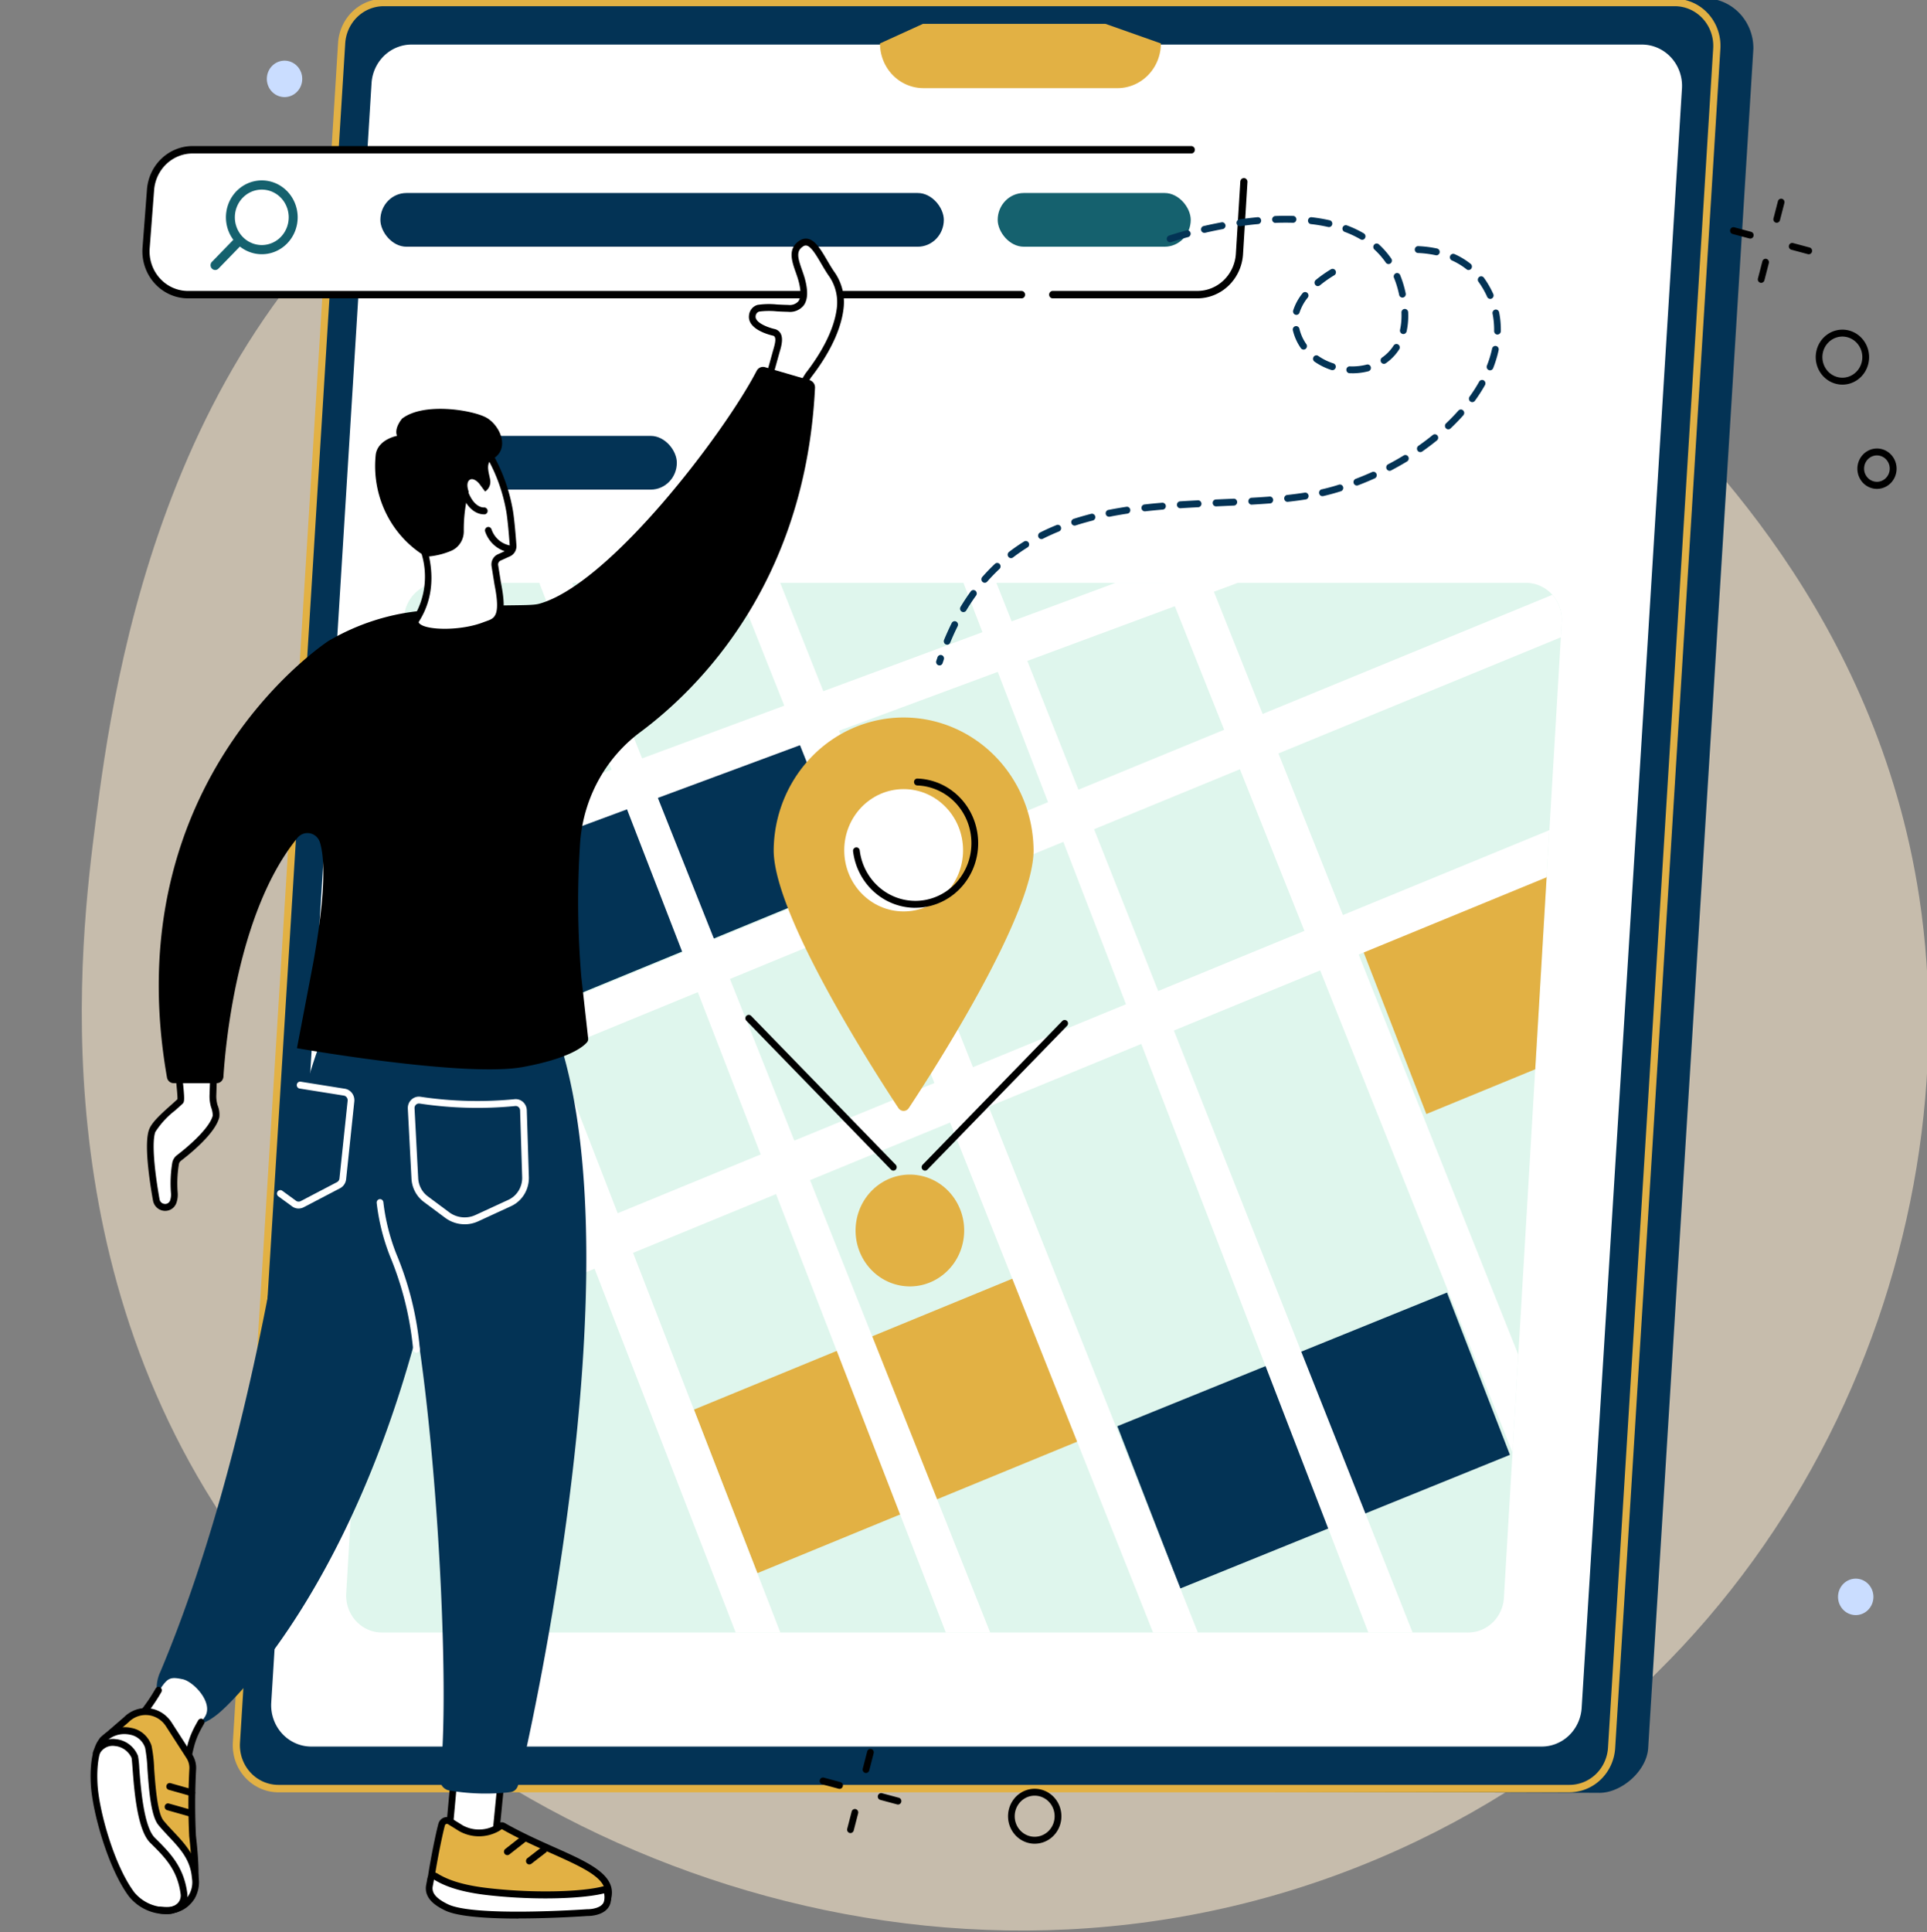
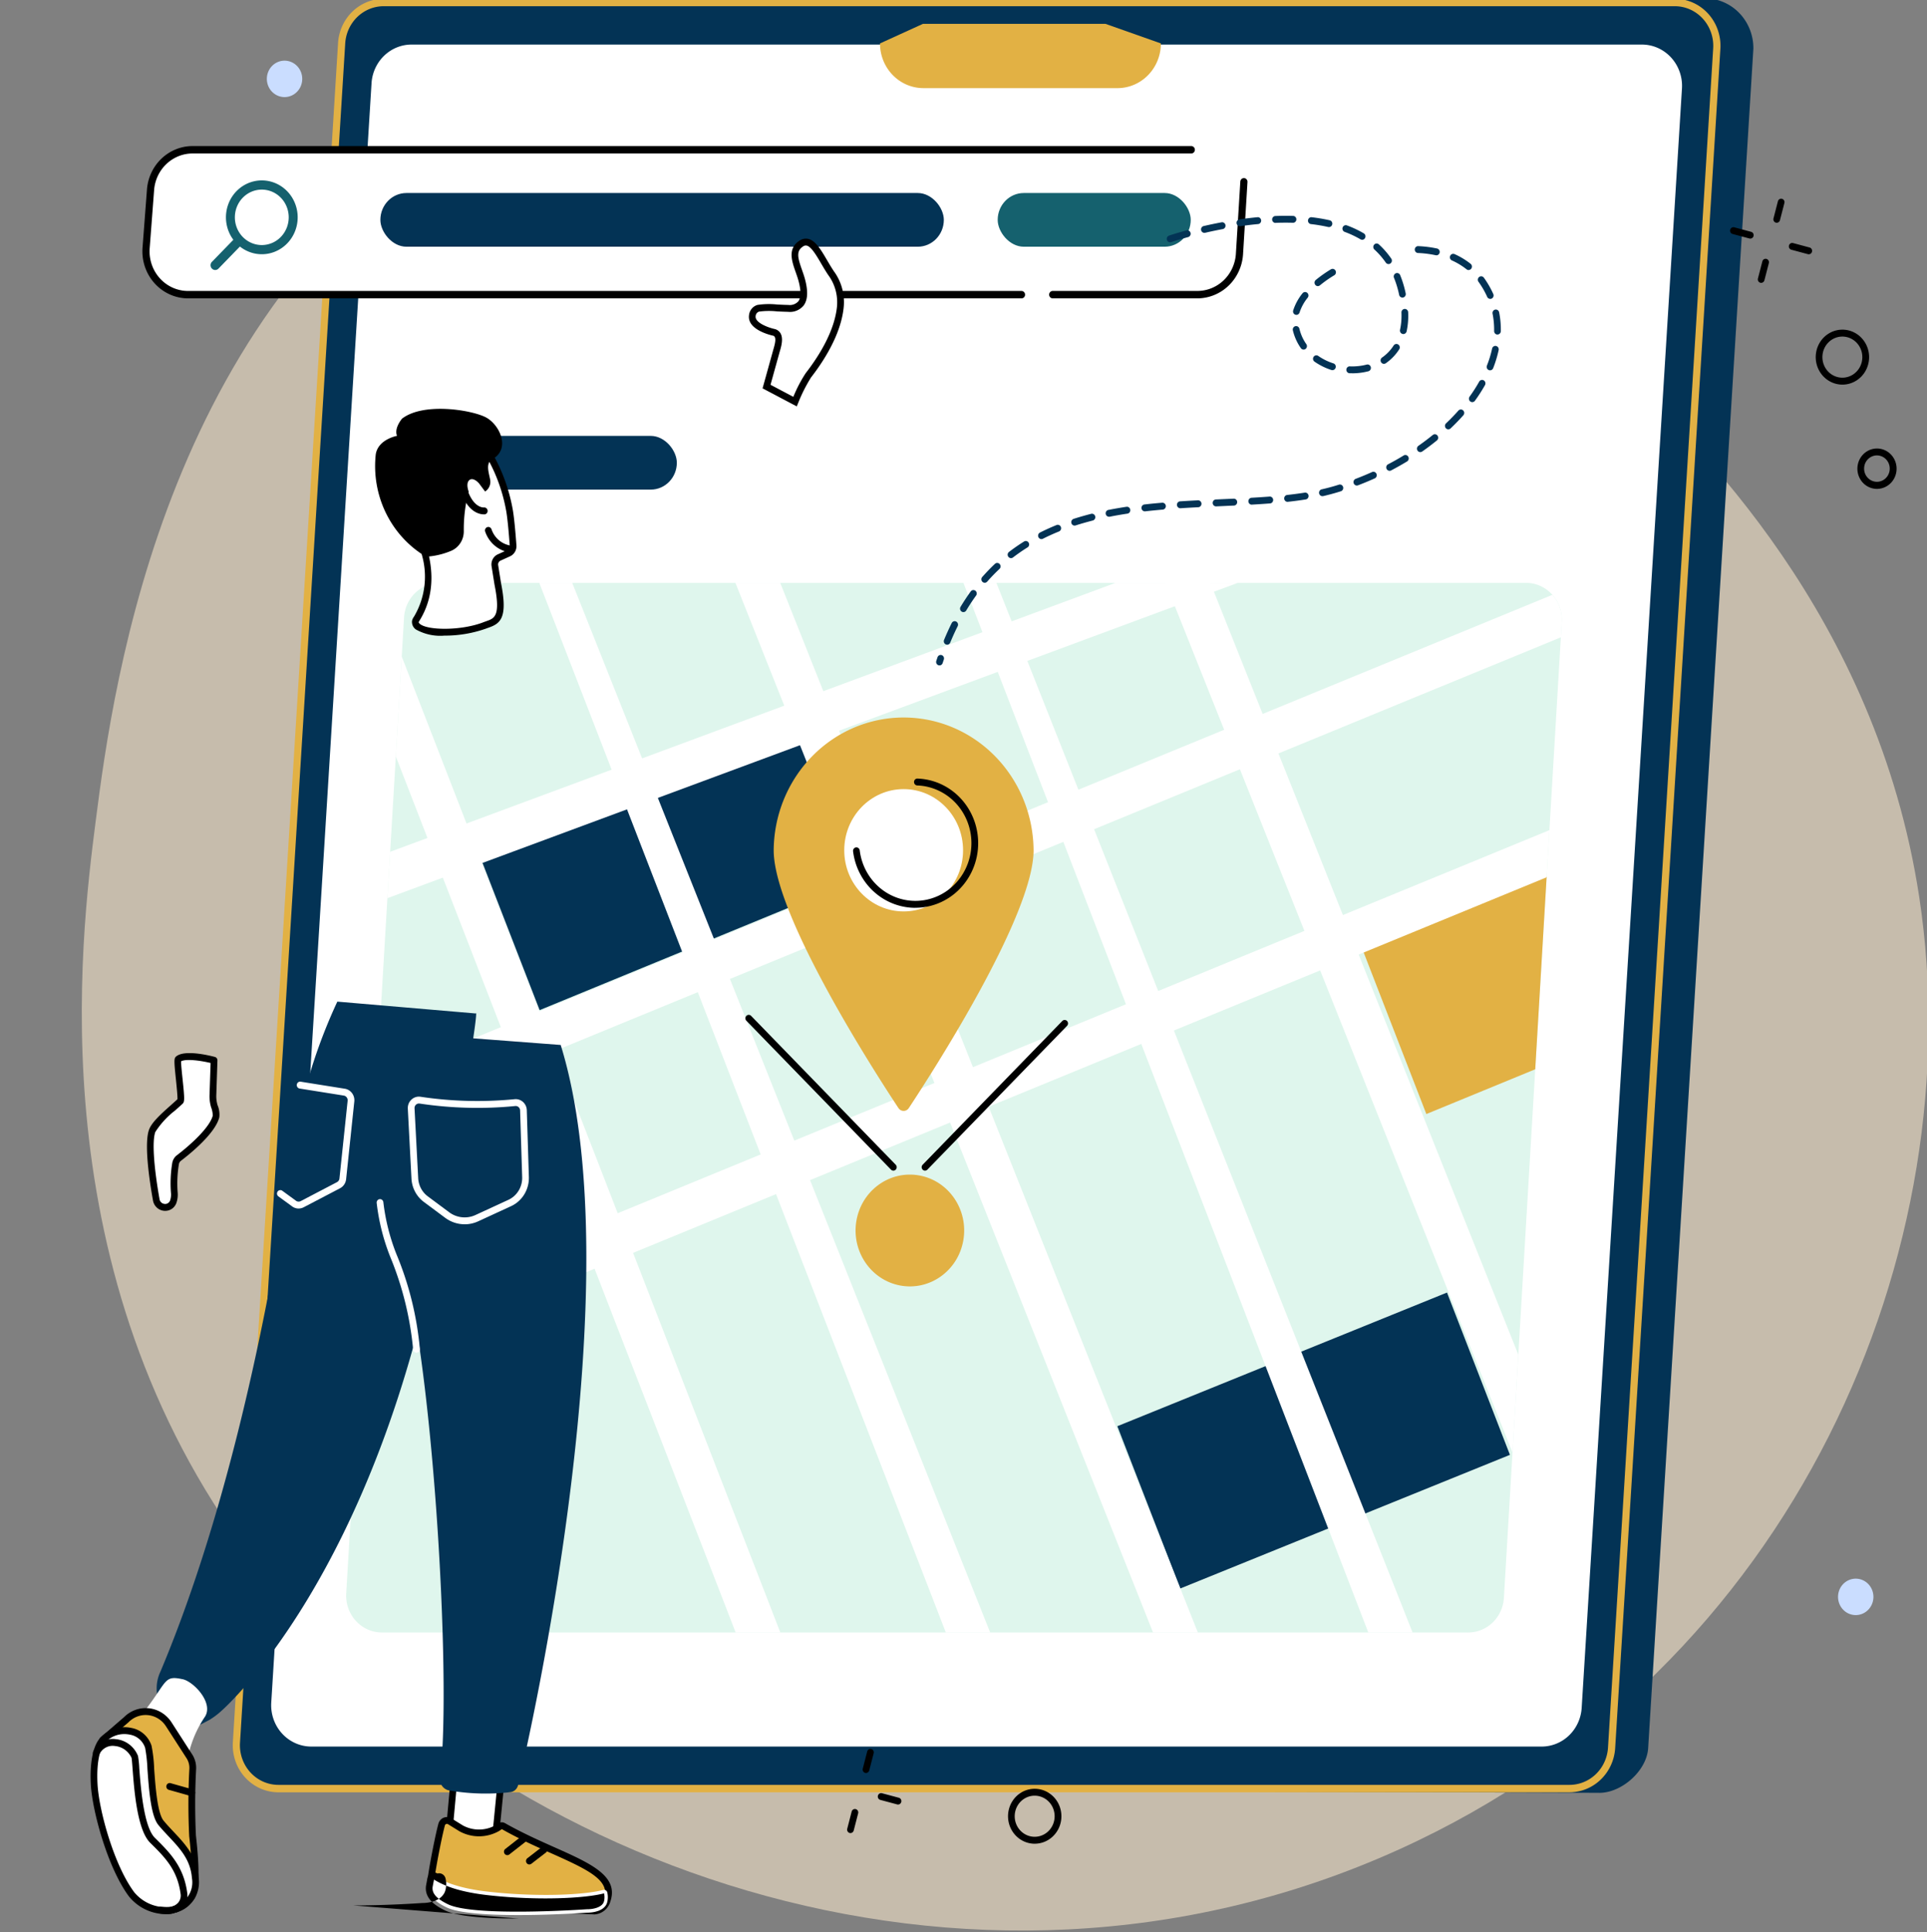
<svg xmlns="http://www.w3.org/2000/svg" viewBox="3.64 -10.722 631.499 633.116" width="631.499px" height="633.116px" preserveAspectRatio="none">
  <rect x="3.64" y="-10.722" width="631.499" height="633.116" fill="#808080" stroke="none" />
  <defs>
    <clipPath id="clip-path">
      <path id="Path_125" data-name="Path 125" d="M397.174,516.722H250.317a4.842,4.842,0,0,1-4.86-5.112l7.825-128.251a4.847,4.847,0,0,1,4.86-4.53H405a4.842,4.842,0,0,1,4.86,5.112l-7.825,128.251a4.847,4.847,0,0,1-4.86,4.53Z" transform="translate(-245.448 -378.83)" fill="none" />
    </clipPath>
  </defs>
  <g id="Improve_Local_Rankings" data-name="Improve Local Rankings" transform="matrix(2.423, 0, 0, 2.494, -1906.587, -5516.339)" style="">
    <g id="Improve_Local_Rankings-2" data-name="Improve Local Rankings" transform="translate(799.438 2207.336)">
      <path id="Path_108" data-name="Path 108" d="M171.725,130.907C222.453,102.861,290.41,132,325.821,164.3c10.118,9.227,34.645,32.248,40.437,69.141,7.195,45.829-16.358,101.381-70.373,125.14-58.794,25.862-124.53,1.352-155.3-38.435-28.774-37.212-23.015-81.025-20.958-96.677,2.413-18.362,9.594-69.068,52.092-92.565Z" transform="translate(-117.749 -115.397)" fill="#feecd0" opacity="0.56" />
      <path id="Path_109" data-name="Path 109" d="M389.493,340.3l-173.71-.552a5.7,5.7,0,0,1-5.683-6.058l14.23-223.257a5.7,5.7,0,0,1,5.683-5.333l174.152-.538a6.553,6.553,0,0,1,6.151,6.6l-14.23,223.257c-.19,3-3.589,5.885-6.6,5.885Z" transform="translate(-184.237 -104.56)" fill="#033355" />
      <path id="Path_110" data-name="Path 110" d="M372.723,341.128H198.1a5.7,5.7,0,0,1-5.683-6.058l14.23-223.257a5.7,5.7,0,0,1,5.683-5.333h174.62a5.7,5.7,0,0,1,5.683,6.058L378.406,335.8A5.7,5.7,0,0,1,372.723,341.128Z" transform="translate(-171.507 -105.942)" fill="#033355" />
      <path id="Path_111" data-name="Path 111" d="M371.473,340.362H196.853a6.179,6.179,0,0,1-6.167-6.573l14.23-223.26a6.2,6.2,0,0,1,6.17-5.79h174.62a6.179,6.179,0,0,1,6.167,6.573L377.643,334.57a6.2,6.2,0,0,1-6.17,5.79ZM211.083,105.714a5.22,5.22,0,0,0-5.2,4.877l-14.23,223.257a5.207,5.207,0,0,0,5.2,5.538h174.62a5.22,5.22,0,0,0,5.2-4.877L390.9,111.252a5.207,5.207,0,0,0-5.2-5.538Z" transform="translate(-170.257 -104.69)" style="fill: rgb(226, 177, 68);" />
      <path id="Path_112" data-name="Path 112" d="M381.066,349.818h-166.4a5.429,5.429,0,0,1-5.417-5.773L222.812,131.3a5.426,5.426,0,0,1,5.417-5.081h166.4a5.429,5.429,0,0,1,5.417,5.773L386.483,344.737a5.426,5.426,0,0,1-5.417,5.081Z" transform="translate(-183.627 -120.156)" fill="#fff" />
      <path id="Path_113" data-name="Path 113" d="M535.474,124.943H509.231a5.871,5.871,0,0,1-5.871-5.871h0l5.809-2.573h24.687l7.494,2.573h0a5.874,5.874,0,0,1-5.871,5.873Z" transform="translate(-395.406 -113.157)" style="fill: rgb(226, 177, 68);" />
      <path id="Path_114" data-name="Path 114" d="M290.965,194.62H154.453a5.7,5.7,0,0,1-5.683-6.058l.6-7.648a5.7,5.7,0,0,1,5.683-5.333H291.567a5.7,5.7,0,0,1,5.683,6.058l-.6,7.648A5.7,5.7,0,0,1,290.965,194.62Z" transform="translate(-140.077 -155.697)" fill="#fff" />
      <path id="Path_115" data-name="Path 115" d="M265.919,193.858H153.2a6.179,6.179,0,0,1-6.167-6.573l.6-7.654a6.191,6.191,0,0,1,6.167-5.781H288.881a.487.487,0,0,1,0,.974H153.8a5.22,5.22,0,0,0-5.2,4.877l-.6,7.654a5.206,5.206,0,0,0,5.2,5.532H265.916a.487.487,0,1,1,0,.974Z" transform="translate(-138.827 -154.452)" />
      <path id="Path_116" data-name="Path 116" d="M605.129,204.685H585.557a.487.487,0,0,1,0-.974h19.572a5.22,5.22,0,0,0,5.2-4.877l.6-9.493a.485.485,0,0,1,.969.062l-.6,9.493A6.2,6.2,0,0,1,605.129,204.685Z" transform="translate(-454.241 -165.279)" />
      <rect id="Rectangle_5" data-name="Rectangle 5" width="76.207" height="7.055" rx="3.527" transform="translate(40.381 25.566)" fill="#033355" />
      <rect id="Rectangle_6" data-name="Rectangle 6" width="26.109" height="7.055" rx="3.527" transform="translate(123.873 25.566)" fill="#15616e" />
      <path id="Path_117" data-name="Path 117" d="M190.259,191.384a4.85,4.85,0,0,0-7.279,6.38l-2.92,2.92a.628.628,0,0,0,.887.887l2.92-2.92a4.849,4.849,0,0,0,6.391-7.268Zm-.857,6.005a3.642,3.642,0,1,1,0-5.151A3.643,3.643,0,0,1,189.4,197.389Z" transform="translate(-162.484 -166.053)" fill="#15616e" />
      <path id="Path_118" data-name="Path 118" d="M397.174,516.722H250.317a4.842,4.842,0,0,1-4.86-5.112l7.825-128.251a4.847,4.847,0,0,1,4.86-4.53H405a4.842,4.842,0,0,1,4.86,5.112l-7.825,128.251a4.847,4.847,0,0,1-4.86,4.53Z" transform="translate(-209.698 -302.046)" fill="#34c38e" opacity="0.16" />
      <path id="Path_119" data-name="Path 119" d="M626.534,750.737l-8.513-21.319,44.586-17.559,8.513,21.321Z" transform="translate(-477.966 -541.842)" fill="#033355" />
      <rect id="Rectangle_7" data-name="Rectangle 7" width="46.795" height="23.136" transform="translate(53.34 111.426) rotate(-21.77)" fill="#033355" />
-       <rect id="Rectangle_8" data-name="Rectangle 8" width="46.795" height="23.136" transform="translate(82.792 185.394) rotate(-21.77)" style="fill: rgb(226, 177, 68);" />
      <g id="Group_1" data-name="Group 1" transform="translate(35.75 76.784)" clip-path="url(#clip-path)">
        <rect id="Rectangle_9" data-name="Rectangle 9" width="44.687" height="22.956" transform="translate(137.585 48.462) rotate(-21.77)" style="fill: rgb(226, 177, 68);" />
        <path id="Path_120" data-name="Path 120" d="M80.87,415.377l-2.08-5.21,175.479-63.2,2.08,5.21Z" transform="translate(-125.447 -355.889)" fill="#fff" />
        <rect id="Rectangle_10" data-name="Rectangle 10" width="5.61" height="153.01" transform="translate(-1.565 2.053) rotate(-21.77)" fill="#fff" />
        <path id="Path_121" data-name="Path 121" d="M394.014,502.241l-5.21,2.08L328.58,353.29l6.181,4.406Z" transform="translate(-305.307 -360.44)" fill="#fff" />
        <path id="Path_122" data-name="Path 122" d="M484.683,483.6l-5.21,2.08L414.89,328.02l5.21-2.08Z" transform="translate(-367.454 -340.747)" fill="#fff" />
        <path id="Path_123" data-name="Path 123" d="M598.82,502.518l-5.21,2.08L533.52,353.29,539.7,357.7Z" transform="translate(-452.872 -360.44)" fill="#fff" />
        <path id="Path_124" data-name="Path 124" d="M692.771,483.978l-5.21,2.08L635.71,359.82l5.207-2.08Z" transform="translate(-526.454 -363.644)" fill="#fff" />
        <rect id="Rectangle_11" data-name="Rectangle 11" width="5.61" height="186.888" transform="translate(170.39 -1.325) rotate(68.23)" fill="#fff" />
        <rect id="Rectangle_12" data-name="Rectangle 12" width="5.61" height="189.321" transform="translate(167.388 30.63) rotate(68.23)" fill="#fff" />
      </g>
      <rect id="Rectangle_13" data-name="Rectangle 13" width="36.142" height="7.055" rx="3.527" transform="translate(44.334 57.475)" fill="#033355" />
      <ellipse id="Ellipse_4" data-name="Ellipse 4" cx="7.346" cy="7.346" rx="7.346" ry="7.346" transform="matrix(0.177, -0.984, 0.984, 0.177, 103.467, 167.793)" style="fill: rgb(226, 177, 68);" />
      <path id="Path_126" data-name="Path 126" d="M295.62,932.88,294.6,943.7a.524.524,0,0,0,.44.6l5.372.333a.463.463,0,0,0,.465-.434l1-9.835-6.257-1.486Z" transform="translate(-245.087 -700.986)" fill="#fff" />
      <path id="Path_127" data-name="Path 127" d="M299.262,943.927h-.053l-5.375-.333a.9.9,0,0,1-.633-.325,1.022,1.022,0,0,1-.23-.778l1.019-10.815a.445.445,0,0,1,.188-.325.455.455,0,0,1,.37-.073l6.257,1.487a.455.455,0,0,1,.347.487l-1,9.835a.915.915,0,0,1-.887.843Zm0-.907h0Zm-4.421-10.742-.971,10.3a.124.124,0,0,0,.031.109l5.336.328a.2.2,0,0,0,.011-.036l.957-9.432-5.364-1.274Z" transform="translate(-243.911 -699.824)" />
      <path id="Path_128" data-name="Path 128" d="M287.842,960.109c-.356,1.28-1.109,4.88-1.425,7.047a2.709,2.709,0,0,0,1.977,3c3.718,1,12.606.963,20.006,1.288a1.9,1.9,0,0,0,1.856-1.453c1.408-4.166-6.369-5.453-14.057-9.689a.444.444,0,0,0-.476.025c-.09.064-.2.14-.333.224a5.153,5.153,0,0,1-4.919.036l-1.534-.921a.742.742,0,0,0-1.1.44Z" transform="translate(-239.177 -720.197)" style="fill: rgb(226, 177, 68);" />
      <path id="Path_129" data-name="Path 129" d="M307.3,970.747h-.084c-1.892-.084-3.908-.143-5.859-.2-5.876-.176-11.428-.342-14.247-1.1a3.163,3.163,0,0,1-2.307-3.5c.314-2.164,1.064-5.776,1.436-7.105h0a1.194,1.194,0,0,1,1.767-.705l1.534.924a4.691,4.691,0,0,0,4.44-.031c.126-.078.23-.151.314-.21a.892.892,0,0,1,.957-.053c2.313,1.274,4.656,2.287,6.722,3.183,4.838,2.094,8.659,3.751,7.545,7.046a2.378,2.378,0,0,1-2.22,1.761ZM287.395,958.86a.324.324,0,0,0-.106.02.287.287,0,0,0-.174.2h0c-.361,1.293-1.111,4.916-1.411,6.991a2.26,2.26,0,0,0,1.646,2.5c2.716.733,8.471.907,14.037,1.072,1.954.059,3.973.118,5.871.2a1.447,1.447,0,0,0,1.405-1.145c.809-2.391-2-3.743-7.046-5.927-2.086-.9-4.449-1.926-6.8-3.222-.087.064-.207.146-.347.235a5.619,5.619,0,0,1-5.395.042l-1.534-.924a.293.293,0,0,0-.146-.042Zm-.717.092h0Z" transform="translate(-238.013 -719.041)" />
      <path id="Path_130" data-name="Path 130" d="M285.6,986.944c-.008.036-.011.064-.014.076-.2,1.36,1.095,2.195,2.329,2.774,3.665,1.719,18.457.733,19.029.694h.031c.185,0,2.063,0,2.6-1.165a2.009,2.009,0,0,0,.134-.54,2.707,2.707,0,0,0-.048-.938h0a.45.45,0,0,0-.549-.344c-2.746.7-9.157.935-15.566.23-4.258-.47-6.109-1.4-7.1-1.988a.451.451,0,0,0-.675.305c-.05.258-.112.574-.176.9Z" transform="translate(-238.586 -739.003)" fill="#fff" />
-       <path id="Path_131" data-name="Path 131" d="M296.479,990.1c-4.006,0-8.15-.227-9.922-1.061-1.229-.577-2.833-1.54-2.584-3.25,0-.017.008-.05.017-.1l.176-.9a.915.915,0,0,1,.523-.658.9.9,0,0,1,.829.05c1.025.613,2.858,1.481,6.915,1.926,6.607.728,12.867.431,15.4-.218a.893.893,0,0,1,.691.1.92.92,0,0,1,.412.579,3.1,3.1,0,0,1,.056,1.095,2.308,2.308,0,0,1-.171.672c-.661,1.425-2.78,1.431-3.021,1.428-.818.056-4.989.322-9.323.322Zm-11.425-5.132-.174.9h0l-.011.056c-.123.856.515,1.565,2.072,2.3,3.544,1.663,18.183.694,18.8.652a.629.629,0,0,1,.073,0c.607,0,1.839-.168,2.181-.9a1.509,1.509,0,0,0,.1-.409,2.174,2.174,0,0,0-.042-.778c-2.609.664-9.009.977-15.722.238-4.233-.465-6.181-1.394-7.282-2.049Zm-.619.812h0Z" transform="translate(-237.419 -737.841)" />
+       <path id="Path_131" data-name="Path 131" d="M296.479,990.1c-4.006,0-8.15-.227-9.922-1.061-1.229-.577-2.833-1.54-2.584-3.25,0-.017.008-.05.017-.1l.176-.9a.915.915,0,0,1,.523-.658.9.9,0,0,1,.829.05a.893.893,0,0,1,.691.1.92.92,0,0,1,.412.579,3.1,3.1,0,0,1,.056,1.095,2.308,2.308,0,0,1-.171.672c-.661,1.425-2.78,1.431-3.021,1.428-.818.056-4.989.322-9.323.322Zm-11.425-5.132-.174.9h0l-.011.056c-.123.856.515,1.565,2.072,2.3,3.544,1.663,18.183.694,18.8.652a.629.629,0,0,1,.073,0c.607,0,1.839-.168,2.181-.9a1.509,1.509,0,0,0,.1-.409,2.174,2.174,0,0,0-.042-.778c-2.609.664-9.009.977-15.722.238-4.233-.465-6.181-1.394-7.282-2.049Zm-.619.812h0Z" transform="translate(-237.419 -737.841)" />
      <path id="Path_132" data-name="Path 132" d="M322.154,969.143a.453.453,0,0,1-.274-.815l2.245-1.708a.454.454,0,1,1,.549.722l-2.245,1.708A.456.456,0,0,1,322.154,969.143Z" transform="translate(-264.603 -725.214)" />
      <path id="Path_133" data-name="Path 133" d="M332.8,974.116a.455.455,0,0,1-.274-.818l1.962-1.473a.454.454,0,1,1,.546.725l-1.963,1.473a.445.445,0,0,1-.272.089Z" transform="translate(-272.267 -728.963)" />
      <path id="Path_134" data-name="Path 134" d="M178.428,575.333a69.613,69.613,0,0,0-5.7,17.523c-1.335,8.371-6.246,42.833-18.214,70.476a4.99,4.99,0,0,0,3.547,7.122c1.335.291,1.9-.185,3.049-.747a10.283,10.283,0,0,0,1.582-1.145s21.184-17.7,29.824-64.163c5.557-29.88,4.63-27.511,4.63-27.511l-18.723-1.557Z" transform="translate(-143.87 -443.535)" fill="#033355" />
      <path id="Path_135" data-name="Path 135" d="M260.751,589.29s-2.486,16.218,2.217,28.214c4.524,11.537,7.41,56.764,5.725,69.83a1.505,1.505,0,0,0,1.285,1.688,29.864,29.864,0,0,0,8.306.207,1.207,1.207,0,0,0,.957-.89c1.674-6.629,15.568-66.554,5.773-97.262Z" transform="translate(-220.244 -453.587)" fill="#033355" />
      <path id="Path_136" data-name="Path 136" d="M265.563,688.193a.451.451,0,0,1-.451-.426,41.032,41.032,0,0,0-3.1-12.175,27.115,27.115,0,0,1-1.828-7.055.453.453,0,0,1,.9-.12,26.4,26.4,0,0,0,1.764,6.82,41.127,41.127,0,0,1,3.175,12.478.454.454,0,0,1-.426.479Z" transform="translate(-220.302 -510.278)" fill="#fff" />
      <path id="Path_137" data-name="Path 137" d="M282.926,636.692a4.493,4.493,0,0,1-2.629-.848l-2.881-2.083a4.048,4.048,0,0,1-1.68-3.082l-.493-9.171a1.5,1.5,0,0,1,1.719-1.568h0a53.214,53.214,0,0,0,12.707.322,1.5,1.5,0,0,1,1.666,1.445l.28,8.757a4.061,4.061,0,0,1-2.408,3.849l-4.449,1.993a4.48,4.48,0,0,1-1.828.389Zm-6.181-15.865a.6.6,0,0,0-.4.157.592.592,0,0,0-.193.473l.493,9.171a3.15,3.15,0,0,0,1.307,2.4l2.881,2.083a3.58,3.58,0,0,0,3.555.367l4.449-1.993a3.162,3.162,0,0,0,1.873-2.993l-.28-8.757a.6.6,0,0,0-.2-.431.607.607,0,0,0-.459-.146,53.988,53.988,0,0,1-12.931-.325h0a.865.865,0,0,0-.087-.006Z" transform="translate(-231.151 -475.645)" fill="#fff" />
      <path id="Path_138" data-name="Path 138" d="M215,629.567a1.525,1.525,0,0,1-.885-.283l-1.831-1.3a.454.454,0,1,1,.526-.739l1.831,1.3a.621.621,0,0,0,.644.048l4.9-2.489a.619.619,0,0,0,.339-.49l1.106-10.2a.625.625,0,0,0-.526-.686l-5.966-.924a.453.453,0,1,1,.14-.9l5.966.924a1.527,1.527,0,0,1,1.288,1.68l-1.106,10.2a1.527,1.527,0,0,1-.829,1.2l-4.9,2.489a1.519,1.519,0,0,1-.694.168Z" transform="translate(-185.678 -470.589)" fill="#fff" />
      <path id="Path_139" data-name="Path 139" d="M149.005,904.275a14.411,14.411,0,0,1,2.506-6.456c1.165-1.87-1.666-4.692-3.107-4.91-2.4-.5-2.021.266-4.77,3.793l-2.153,2.648s6.957,7.777,7.528,4.925Z" transform="translate(-134.836 -672.107)" fill="#fff" />
-       <path id="Path_140" data-name="Path 140" d="M147.186,908.317c-1.965,0-5.985-4.317-7.223-5.7a.454.454,0,0,1-.014-.588L142,899.535a22.19,22.19,0,0,0,1.641-2.425.453.453,0,1,1,.778.465A23.275,23.275,0,0,1,142.7,900.1l-1.806,2.2c2.447,2.685,5.487,5.344,6.341,5.1.028-.008.1-.028.148-.255.591-2.948.8-3.8,2.024-5.857a.453.453,0,1,1,.778.465c-1.156,1.932-1.335,2.685-1.912,5.568a1.117,1.117,0,0,1-.8.952,1.089,1.089,0,0,1-.291.036Z" transform="translate(-133.662 -675.072)" />
      <path id="Path_141" data-name="Path 141" d="M138.421,914.362l-2.786-4.2a3.747,3.747,0,0,0-5.742-.607l-3.189,2.673a8.139,8.139,0,0,0-.414,3.027A25.025,25.025,0,0,0,128,921.181c1.481,3.359,5.574,10.106,7.033,12.478.305.5,1.069.988,1.6.75a7.433,7.433,0,0,0,1.92-1.386c.98-.918.65-5.213.3-8.2A84.428,84.428,0,0,1,138.88,916,2.761,2.761,0,0,0,138.421,914.362Z" transform="translate(-123.871 -683.42)" style="fill: rgb(226, 177, 68);" />
      <path id="Path_142" data-name="Path 142" d="M135.161,933.757a2.221,2.221,0,0,1-1.688-1.028c-1.635-2.659-5.594-9.2-7.06-12.531a25.7,25.7,0,0,1-1.744-6.039,8.46,8.46,0,0,1,.434-3.242l.039-.123,3.273-2.746a4.2,4.2,0,0,1,6.425.694l2.786,4.2a3.2,3.2,0,0,1,.535,1.907,84.591,84.591,0,0,0-.028,8.751c.775,6.6.12,8.06-.44,8.583a7.738,7.738,0,0,1-2.044,1.47,1.184,1.184,0,0,1-.484.1Zm-9.236-22.436a7.306,7.306,0,0,0-.361,2.69,24.625,24.625,0,0,0,1.677,5.82c1.445,3.278,5.378,9.779,7,12.422.232.378.784.689,1.03.574a6.913,6.913,0,0,0,1.795-1.3c.227-.213.913-1.408.16-7.819a84.206,84.206,0,0,1,.022-8.894,2.285,2.285,0,0,0-.384-1.369l-2.786-4.2a3.293,3.293,0,0,0-5.048-.535l-.025.022-3.085,2.59Z" transform="translate(-122.7 -682.253)" />
      <path id="Path_143" data-name="Path 143" d="M162.032,943.76a.445.445,0,0,1-.12-.017l-3-.823a.453.453,0,1,1,.241-.874l3,.823a.453.453,0,0,1-.12.89Z" transform="translate(-147.15 -707.575)" />
-       <path id="Path_144" data-name="Path 144" d="M161.232,953.31a.452.452,0,0,1-.12-.017l-3-.823a.453.453,0,0,1,.241-.874l3,.823a.453.453,0,0,1-.12.89Z" transform="translate(-146.574 -714.452)" />
      <path id="Path_145" data-name="Path 145" d="M133.578,941.078a2.6,2.6,0,0,0,.859-.14,3.649,3.649,0,0,0,2.884-4.185c-.258-3.326-2.788-5.022-4.636-7.2-1.411-1.666-1.268-8.631-1.711-10-.8-2.444-4.367-2.814-6.165-.876-1.134,1.224-1.268,3.88-1.159,5.834.207,3.659,2.357,10.941,5.076,14.457a5.981,5.981,0,0,0,4.849,2.111Z" transform="translate(-121.976 -689.867)" fill="#fff" />
      <path id="Path_146" data-name="Path 146" d="M132.416,940.364a6.483,6.483,0,0,1-5.207-2.287c-2.858-3.7-4.972-11.182-5.171-14.709-.1-1.685-.056-4.728,1.279-6.167a4.53,4.53,0,0,1,4.236-1.279,3.507,3.507,0,0,1,2.69,2.323,17.853,17.853,0,0,1,.356,3.015c.174,2.326.437,5.843,1.271,6.831.417.493.882.974,1.333,1.439,1.573,1.624,3.2,3.3,3.41,6.025a4.085,4.085,0,0,1-3.11,4.622l-.078.025a3.078,3.078,0,0,1-1.008.165Zm-5.837-23.642a3.562,3.562,0,0,0-2.6,1.095c-.809.871-1.187,2.875-1.039,5.5.193,3.416,2.228,10.647,4.983,14.208a5.609,5.609,0,0,0,4.491,1.934,2.189,2.189,0,0,0,.711-.115l.081-.028a3.17,3.17,0,0,0,2.5-3.693c-.188-2.4-1.629-3.886-3.158-5.465-.459-.476-.938-.969-1.372-1.484-1.025-1.212-1.279-4.614-1.484-7.349a19.091,19.091,0,0,0-.314-2.8,2.62,2.62,0,0,0-2.021-1.719,3.657,3.657,0,0,0-.778-.084Z" transform="translate(-120.815 -688.7)" />
      <path id="Path_147" data-name="Path 147" d="M133.211,944.352h0a8.219,8.219,0,0,1-1.089-.07.453.453,0,0,1,.115-.9,7.378,7.378,0,0,0,.971.062h0a1.877,1.877,0,0,0,1.436-.588,1.418,1.418,0,0,0,.325-1.162c-.44-3.183-2.142-4.815-4.113-6.705-1.755-1.683-2.161-6.9-2.38-9.712-.053-.672-.1-1.3-.143-1.456a2.762,2.762,0,0,0-2.262-1.545,2,2,0,0,0-2.108,1.131.453.453,0,1,1-.8-.426,2.907,2.907,0,0,1,3.007-1.607,3.592,3.592,0,0,1,3.038,2.206,12.269,12.269,0,0,1,.174,1.624c.193,2.494.6,7.682,2.1,9.127,2,1.923,3.9,3.74,4.384,7.234a2.338,2.338,0,0,1-.538,1.881,2.788,2.788,0,0,1-2.119.9Z" transform="translate(-121.609 -692.687)" />
      <path id="Path_148" data-name="Path 148" d="M447.438,239.848a20.809,20.809,0,0,1,1.8-3.457c1.867-2.335,3.919-5.577,4.309-8.83a6.256,6.256,0,0,0-1.083-4.376c-1.47-1.988-2.573-5.09-4.16-4.113-1.708,1.053-.49,2.934.022,4.731.426,1.5.762,3.849-1.817,3.8a23.087,23.087,0,0,0-4.037-.014,1.117,1.117,0,0,0-.809.98c-.207,1.557,2.99,2.2,2.99,2.2.988.37.437,1.842.249,2.494l-1.316,4.611Z" transform="translate(-350.976 -186.88)" fill="#fff" />
      <path id="Path_149" data-name="Path 149" d="M446.5,239.321l-4.616-2.368,1.419-4.969c.017-.059.036-.129.059-.2.277-.915.381-1.562-.006-1.736-.526-.112-3.553-.831-3.306-2.693a1.569,1.569,0,0,1,1.151-1.361,10.644,10.644,0,0,1,2.657-.053c.482.022.977.048,1.5.056a1.6,1.6,0,0,0,1.361-.47c.263-.342.482-1.1.011-2.749-.1-.356-.235-.725-.364-1.081-.532-1.467-1.131-3.133.54-4.16a1.511,1.511,0,0,1,1.179-.213c.983.238,1.73,1.478,2.52,2.788.342.565.694,1.151,1.064,1.652a6.726,6.726,0,0,1,1.17,4.7c-.414,3.452-2.623,6.831-4.4,9.057a20.362,20.362,0,0,0-1.739,3.351l-.19.451Zm-3.541-2.836,3.088,1.585a17.71,17.71,0,0,1,1.674-3.116c1.708-2.136,3.824-5.361,4.213-8.6a5.9,5.9,0,0,0-1-4.054c-.395-.535-.759-1.139-1.111-1.722-.661-1.095-1.344-2.226-1.957-2.374a.6.6,0,0,0-.49.1c-1,.613-.725,1.523-.162,3.082.134.372.274.756.384,1.142.465,1.641.412,2.8-.165,3.55a2.427,2.427,0,0,1-2.1.823c-.532-.011-1.036-.034-1.523-.059a10.557,10.557,0,0,0-2.4.031.668.668,0,0,0-.465.6c-.115.857,1.722,1.512,2.632,1.7l.07.02c1.3.487.815,2.088.582,2.858l-.056.188-1.215,4.253Z" transform="translate(-349.812 -185.726)" />
      <path id="Path_150" data-name="Path 150" d="M159.461,601.6s-3.861-1.005-4.857-.14c-.258.224.58,5.252.3,5.507-1.316,1.207-3.371,2.763-3.807,3.891-.677,1.747.132,6.809.546,9.076a1.2,1.2,0,0,0,2.29.266,2.767,2.767,0,0,0,.151-1.223,15.439,15.439,0,0,1,.174-3.816,1.175,1.175,0,0,1,.451-.722c1.109-.823,4.518-3.486,5.02-5.471a3.693,3.693,0,0,0-.232-1.344,4.576,4.576,0,0,1-.19-1.445Z" transform="translate(-141.575 -462.094)" fill="#fff" />
      <path id="Path_151" data-name="Path 151" d="M151.7,620.217c-.059,0-.12,0-.182-.008a1.659,1.659,0,0,1-1.475-1.358c-.5-2.707-1.221-7.52-.523-9.323.378-.974,1.68-2.1,2.94-3.191.314-.272.619-.535.893-.784.028-.386-.112-1.668-.2-2.539-.272-2.508-.272-2.822,0-3.06,1.12-.971,4.586-.134,5.269.045a.454.454,0,0,1,.339.453l-.154,4.58a4.03,4.03,0,0,0,.171,1.3,3.1,3.1,0,0,1,.238,1.584c-.526,2.077-3.8,4.695-5.19,5.722a.706.706,0,0,0-.277.443,14.987,14.987,0,0,0-.168,3.7,3.254,3.254,0,0,1-.182,1.425,1.591,1.591,0,0,1-1.5,1.01Zm2.147-19.65c-.014.395.109,1.512.2,2.349.28,2.578.28,2.97.008,3.219-.305.28-.65.577-1.005.885a11.287,11.287,0,0,0-2.688,2.833c-.445,1.148-.232,4.449.568,8.833a.744.744,0,0,0,.678.619.707.707,0,0,0,.747-.44,2.334,2.334,0,0,0,.118-1.022,16,16,0,0,1,.179-3.931,1.618,1.618,0,0,1,.627-1c2.1-1.559,4.479-3.751,4.852-5.218a3.274,3.274,0,0,0-.23-1.1,4.875,4.875,0,0,1-.207-1.59l.143-4.213c-1.414-.33-3.34-.571-3.992-.221Z" transform="translate(-140.418 -460.933)" />
-       <path id="Path_152" data-name="Path 152" d="M242.983,279.227l-6.061-1.713a.978.978,0,0,0-1.134.482c-4.236,7.976-19.838,28.046-29.415,30.6-1.6.426-6.291-.16-16.54.988a31.054,31.054,0,0,0-11.366,3.572l-.529.288s-28.978,18.141-21.9,57.38a.919.919,0,0,0,.9.753h5.82a.916.916,0,0,0,.915-.857c.263-4.065,1.845-21.615,10-31.355a1.772,1.772,0,0,1,3.054.585c.65,2.074.815,6.489-.9,15.781-.053.283-2.209,11.249-2.209,11.249s22.682,3.891,30.588,2.469c6.249-1.123,8.136-2.66,8.651-3.256a.628.628,0,0,0,.148-.493l-.918-7.99a113.786,113.786,0,0,1-.165-17.772,19.725,19.725,0,0,1,8.11-14.463c7.92-5.722,22.366-19.594,23.651-45.255a.991.991,0,0,0-.717-1Z" transform="translate(-144.519 -229.067)" />
      <path id="Path_153" data-name="Path 153" d="M270.744,333.091a10.639,10.639,0,0,0,1.176-9.3s-5.174-5.274-4.227-8.06.288-6.613,4.709-7.276,7.31.952,8.7,3.387a22.417,22.417,0,0,1,2.335,6.475c.23,1.1.434,3.611.526,4.84a1,1,0,0,1-.6.988l-1.285.565a1.007,1.007,0,0,0-.585,1.081l.392,2.383c1.03,4.994-.4,4.944-1.744,5.456-3.429,1.313-9.619,1.237-9.4-.543Z" transform="translate(-225.632 -251.265)" fill="#fff" />
      <path id="Path_154" data-name="Path 154" d="M273.49,333.818a6.9,6.9,0,0,1-3.847-.812,1.2,1.2,0,0,1-.515-1.134,1.344,1.344,0,0,1,.244-.518,10.028,10.028,0,0,0,.974-8.494c-.826-.857-5.221-5.588-4.253-8.441a15,15,0,0,0,.482-2.072c.428-2.321.913-4.955,4.591-5.507,4.157-.621,7.494.694,9.16,3.612a22.558,22.558,0,0,1,2.385,6.607c.23,1.109.434,3.544.535,4.9a1.459,1.459,0,0,1-.865,1.439l-1.285.566a.551.551,0,0,0-.322.591l.392,2.383c.938,4.558-.1,5.291-1.674,5.829-.118.039-.235.081-.356.126a17.118,17.118,0,0,1-5.649.924Zm-3.466-1.789c0,.059.031.148.179.263,1.095.857,5.638.893,8.614-.246.129-.048.258-.092.386-.137,1.078-.37,1.929-.661,1.075-4.807l-.395-2.4a1.455,1.455,0,0,1,.851-1.568l1.285-.565a.542.542,0,0,0,.325-.54c-.078-1.072-.288-3.684-.518-4.782a21.722,21.722,0,0,0-2.284-6.341c-1.47-2.576-4.471-3.729-8.236-3.163-3.038.456-3.407,2.458-3.833,4.773a15.726,15.726,0,0,1-.515,2.2c-.7,2.069,2.738,6.187,4.121,7.6l.081.081.031.109c1.492,5.165-.414,8.3-1.041,9.325-.045.073-.1.157-.123.2Zm-.017.034Z" transform="translate(-224.464 -250.103)" />
      <path id="Path_155" data-name="Path 155" d="M274.265,308.027a1.486,1.486,0,0,0,.708-1.456c-.084-.7-.736-2.237.227-2.752,2.587-1.38,1.058-4.51-.739-5.493s-8.446-2.088-11.414.12c0,0-1.12,1.249-.683,2.265,0,0-2.55.44-2.878,2.422a13.739,13.739,0,0,0,6.795,13.455,10.559,10.559,0,0,0,3.441-.787,2.766,2.766,0,0,0,1.669-2.576,19.106,19.106,0,0,1,.658-5.2s-.465-1.145.157-1.545c.4-.26,1,.165,1.3.546l.767,1h0Z" transform="translate(-219.729 -243.243)" />
      <path id="Path_156" data-name="Path 156" d="M316.195,355.925h-.011a4.148,4.148,0,0,1-3.656-2.786.454.454,0,0,1,.851-.314,3.251,3.251,0,0,0,2.83,2.192.452.452,0,0,1-.011.9Z" transform="translate(-257.978 -283.109)" />
      <path id="Path_157" data-name="Path 157" d="M303.642,336.6c-.493,0-2.27-.224-3.2-3.34a.453.453,0,0,1,.868-.258c.834,2.788,2.3,2.7,2.36,2.693a.457.457,0,0,1,.493.406.451.451,0,0,1-.392.5c-.011,0-.056.006-.126.006Z" transform="translate(-249.28 -268.819)" />
      <path id="Path_158" data-name="Path 158" d="M487.151,459.106c0,8.544-13.617,29.076-16.879,33.872a.844.844,0,0,1-1.394,0c-2.338-3.435-9.978-14.936-14.132-24.325-1.649-3.726-2.746-7.119-2.746-9.546a17.576,17.576,0,0,1,35.151,0Z" transform="translate(-358.424 -347.193)" style="fill: rgb(226, 177, 68);" />
      <circle id="Ellipse_5" data-name="Ellipse 5" cx="8.035" cy="8.035" r="8.035" transform="translate(103.119 103.878)" fill="#fff" />
      <path id="Path_159" data-name="Path 159" d="M498.735,487.648a8.495,8.495,0,0,1-8.4-7.43.453.453,0,0,1,.9-.115,7.583,7.583,0,1,0,7.783-8.53.453.453,0,0,1-.437-.468.445.445,0,0,1,.468-.437,8.489,8.489,0,0,1,.775,16.907,8.76,8.76,0,0,1-1.078.067Z" transform="translate(-386.022 -368.174)" />
      <path id="Path_160" data-name="Path 160" d="M523.949,603.738a.452.452,0,0,1-.319-.773l18.886-18.886a.453.453,0,0,1,.641.641l-18.886,18.886a.447.447,0,0,1-.319.132Z" transform="translate(-409.906 -449.74)" />
      <path id="Path_161" data-name="Path 161" d="M458.347,602.01a.454.454,0,0,1-.319-.132L438.47,582.321a.453.453,0,0,1,.641-.641l19.558,19.558a.454.454,0,0,1,0,.641.446.446,0,0,1-.319.132Z" transform="translate(-348.587 -448.012)" />
      <path id="Path_162" data-name="Path 162" d="M978.2,321.083a2.58,2.58,0,0,1-.68-.09,2.621,2.621,0,0,1-1.615-1.229,2.654,2.654,0,0,1,.955-3.625h0a2.651,2.651,0,1,1,1.341,4.941Zm-.008-4.4a1.747,1.747,0,0,0-.876.238h0a1.732,1.732,0,1,0,.871-.235Zm-1.1-.151h0Z" transform="translate(-735.398 -256.646)" />
      <path id="Path_163" data-name="Path 163" d="M959.025,267.222a3.612,3.612,0,0,1-1.825-6.73h0a3.611,3.611,0,1,1,1.825,6.73Zm-1.369-5.946a2.7,2.7,0,1,0,2.049-.277,2.69,2.69,0,0,0-2.049.277h0Z" transform="translate(-720.899 -216.483)" />
      <path id="Path_164" data-name="Path 164" d="M568.815,951.938a3.612,3.612,0,0,1-1.825-6.73h0a3.617,3.617,0,0,1,4.938,1.3,3.608,3.608,0,0,1-3.11,5.428Zm-.011-6.313a2.691,2.691,0,0,0-1.358.367h0a2.7,2.7,0,1,0,1.355-.367Zm-1.587-.022h0Z" transform="translate(-439.931 -709.51)" />
      <path id="Path_165" data-name="Path 165" d="M935.41,201.7a.563.563,0,0,1-.117-.014.455.455,0,0,1-.322-.554l.6-2.256a.453.453,0,0,1,.876.232l-.6,2.256A.454.454,0,0,1,935.41,201.7Z" transform="translate(-706.173 -172.226)" />
      <path id="Path_166" data-name="Path 166" d="M927.9,229.9a.564.564,0,0,1-.117-.014.455.455,0,0,1-.322-.554l.6-2.256a.453.453,0,0,1,.876.232l-.6,2.256A.454.454,0,0,1,927.9,229.9Z" transform="translate(-700.766 -192.532)" />
      <path id="Path_167" data-name="Path 167" d="M916.842,213.439a.562.562,0,0,1-.115-.014l-2.259-.588a.453.453,0,1,1,.227-.876l2.259.588a.452.452,0,0,1-.112.89Z" transform="translate(-691.178 -181.883)" />
      <path id="Path_168" data-name="Path 168" d="M945.082,220.789a.558.558,0,0,1-.115-.014l-2.259-.588a.453.453,0,0,1,.227-.876l2.259.588a.452.452,0,0,1-.112.89Z" transform="translate(-711.512 -187.175)" />
      <path id="Path_169" data-name="Path 169" d="M495.44,929.177a.565.565,0,0,1-.118-.014.455.455,0,0,1-.322-.554l.6-2.256a.453.453,0,0,1,.876.232l-.6,2.256A.454.454,0,0,1,495.44,929.177Z" transform="translate(-389.376 -696.044)" />
      <path id="Path_170" data-name="Path 170" d="M487.93,957.377a.564.564,0,0,1-.117-.014.455.455,0,0,1-.322-.554l.6-2.256a.453.453,0,1,1,.876.232l-.6,2.257A.454.454,0,0,1,487.93,957.377Z" transform="translate(-383.968 -716.349)" />
-       <path id="Path_171" data-name="Path 171" d="M476.862,940.919a.557.557,0,0,1-.115-.014l-2.259-.588a.453.453,0,0,1,.227-.876l2.259.588a.452.452,0,0,1-.112.89Z" transform="translate(-374.373 -705.7)" />
      <path id="Path_172" data-name="Path 172" d="M505.1,948.269a.548.548,0,0,1-.115-.014l-2.259-.588a.453.453,0,1,1,.227-.876l2.259.588a.452.452,0,0,1-.112.89Z" transform="translate(-394.707 -710.992)" />
      <path id="Path_173" data-name="Path 173" d="M970.8,849.433a2.393,2.393,0,1,1-1.288-3.13A2.392,2.392,0,0,1,970.8,849.433Z" transform="translate(-728.669 -638.514)" fill="#caddff" />
      <path id="Path_174" data-name="Path 174" d="M211.741,137.083a2.393,2.393,0,1,1-1.288-3.13A2.392,2.392,0,0,1,211.741,137.083Z" transform="translate(-182.113 -125.591)" fill="#caddff" />
      <path id="Path_175" data-name="Path 175" d="M530.941,275.882a.526.526,0,0,1-.146-.022.454.454,0,0,1-.286-.574c.053-.16.109-.316.162-.473a.452.452,0,0,1,.854.3c-.053.154-.106.308-.16.465a.452.452,0,0,1-.428.308Zm1.033-2.721a.441.441,0,0,1-.176-.036.453.453,0,0,1-.241-.593c.322-.759.669-1.5,1.033-2.212a.453.453,0,0,1,.806.414c-.353.689-.691,1.414-1.005,2.153a.452.452,0,0,1-.417.277Zm2.2-4.281a.465.465,0,0,1-.238-.067.454.454,0,0,1-.148-.624c.434-.7.9-1.383,1.375-2.024a.452.452,0,0,1,.725.54c-.465.622-.913,1.282-1.33,1.96a.454.454,0,0,1-.386.216Zm2.881-3.855a.454.454,0,0,1-.336-.756c.546-.6,1.128-1.19,1.73-1.739a.454.454,0,0,1,.61.672c-.58.529-1.142,1.092-1.669,1.674A.455.455,0,0,1,537.055,265.026Zm3.558-3.236a.46.46,0,0,1-.364-.182.451.451,0,0,1,.092-.633c.65-.484,1.333-.943,2.035-1.369a.452.452,0,1,1,.47.773c-.677.412-1.338.857-1.962,1.321A.446.446,0,0,1,540.614,261.789Zm4.115-2.5a.45.45,0,0,1-.406-.252.456.456,0,0,1,.207-.607c.717-.353,1.472-.683,2.24-.988a.453.453,0,0,1,.333.843c-.745.294-1.478.616-2.173.957a.46.46,0,0,1-.2.048Zm4.485-1.775a.45.45,0,0,1-.431-.316.455.455,0,0,1,.3-.568c.753-.235,1.548-.456,2.357-.658a.453.453,0,1,1,.218.879c-.792.2-1.568.412-2.3.641a.446.446,0,0,1-.134.02Zm4.689-1.165a.452.452,0,0,1-.084-.9c.773-.148,1.582-.283,2.408-.406a.454.454,0,1,1,.132.9c-.812.118-1.61.252-2.369.4a.454.454,0,0,1-.087.008Zm4.787-.708a.453.453,0,0,1-.05-.9c.77-.087,1.562-.162,2.422-.232a.462.462,0,0,1,.49.414.456.456,0,0,1-.414.49c-.848.07-1.632.146-2.4.23h-.05Zm4.818-.406a.454.454,0,0,1-.028-.907q1.209-.076,2.416-.134a.454.454,0,1,1,.045.907c-.8.039-1.6.084-2.4.134h-.028Zm4.827-.246a.454.454,0,0,1-.02-.907l.526-.022c.633-.028,1.263-.053,1.887-.081a.448.448,0,0,1,.473.431.453.453,0,0,1-.431.473l-1.89.084-.526.022Zm4.832-.224a.454.454,0,0,1-.025-.907c.885-.05,1.671-.1,2.4-.154a.453.453,0,1,1,.07.9c-.739.056-1.531.106-2.422.157h-.025Zm4.824-.372a.453.453,0,0,1-.047-.9c.851-.092,1.629-.19,2.377-.305a.452.452,0,1,1,.137.893c-.761.118-1.551.218-2.419.311h-.048Zm4.773-.747a.453.453,0,0,1-.1-.9c.652-.146,1.282-.305,1.87-.479l.428-.129a.452.452,0,1,1,.266.865c-.145.045-.291.09-.439.132-.608.179-1.257.347-1.932.5a.388.388,0,0,1-.1.011Zm4.622-1.394a.454.454,0,0,1-.157-.879c.748-.277,1.492-.577,2.217-.893a.453.453,0,1,1,.361.832c-.739.322-1.5.63-2.265.913A.442.442,0,0,1,587.386,252.249Zm4.426-1.935a.453.453,0,0,1-.2-.857c.714-.361,1.417-.747,2.094-1.148a.454.454,0,1,1,.462.781c-.694.409-1.414.8-2.145,1.176a.449.449,0,0,1-.2.05Zm4.16-2.455a.454.454,0,0,1-.255-.829c.664-.451,1.31-.924,1.923-1.408a.453.453,0,1,1,.56.711c-.63.5-1.293.983-1.974,1.447A.454.454,0,0,1,595.972,247.859Zm3.788-2.993a.454.454,0,0,1-.308-.787c.591-.546,1.156-1.111,1.677-1.683a.454.454,0,0,1,.672.61c-.54.591-1.123,1.176-1.733,1.739A.445.445,0,0,1,599.76,244.866ZM603,241.294a.445.445,0,0,1-.272-.09.452.452,0,0,1-.092-.633,20.283,20.283,0,0,0,1.3-1.971.453.453,0,0,1,.784.454,21.235,21.235,0,0,1-1.361,2.058.448.448,0,0,1-.364.182Zm2.4-4.18a.464.464,0,0,1-.171-.034.453.453,0,0,1-.249-.591,13.526,13.526,0,0,0,.7-2.228.453.453,0,1,1,.885.2,14.954,14.954,0,0,1-.742,2.374A.453.453,0,0,1,605.4,237.114Zm1.008-4.695H606.4a.455.455,0,0,1-.445-.462v-.188a10.393,10.393,0,0,0-.216-2.114.454.454,0,0,1,.887-.188,11.217,11.217,0,0,1,.235,2.3v.2a.455.455,0,0,1-.454.445Zm-.98-4.689a.453.453,0,0,1-.412-.263,10.97,10.97,0,0,0-.949-1.663c-.076-.112-.154-.218-.235-.325a.454.454,0,0,1,.725-.546c.087.118.174.235.258.358a12.174,12.174,0,0,1,1.025,1.8.454.454,0,0,1-.412.644Zm-2.926-3.785a.449.449,0,0,1-.277-.1,9.44,9.44,0,0,0-1.982-1.165.453.453,0,1,1,.361-.831,10.231,10.231,0,0,1,2.172,1.277.453.453,0,0,1-.277.812ZM598.125,222a.568.568,0,0,1-.1-.008,14.523,14.523,0,0,0-2.324-.288.453.453,0,1,1,.042-.9,15.715,15.715,0,0,1,2.469.305.453.453,0,0,1-.092.9Z" transform="translate(-414.938 -188.256)" fill="#033355" />
      <path id="Path_176" data-name="Path 176" d="M666.98,227.247c-.1,0-.21,0-.316-.006a.452.452,0,1,1,.031-.9,8.1,8.1,0,0,0,2.268-.241.453.453,0,0,1,.227.876,8.858,8.858,0,0,1-2.209.274Zm-2.673-.409a.447.447,0,0,1-.135-.02,8.714,8.714,0,0,1-2.293-1.1.453.453,0,1,1,.509-.75,7.756,7.756,0,0,0,2.052.98.454.454,0,0,1-.134.887Zm6.965-.829a.454.454,0,0,1-.255-.829,5.641,5.641,0,0,0,1.565-1.579.453.453,0,0,1,.756.5,6.558,6.558,0,0,1-1.814,1.828.445.445,0,0,1-.252.078Zm-10.87-1.876a.447.447,0,0,1-.367-.188,6.683,6.683,0,0,1-1.081-2.335.454.454,0,1,1,.882-.216,5.765,5.765,0,0,0,.935,2.021.455.455,0,0,1-.1.633.45.45,0,0,1-.266.087Zm13.488-2.041a.412.412,0,0,1-.1-.011.455.455,0,0,1-.342-.543,8.377,8.377,0,0,0,.2-1.839c0-.143,0-.291-.008-.439a.454.454,0,0,1,.907-.039c.008.162.011.322.011.479a9.2,9.2,0,0,1-.218,2.041.454.454,0,0,1-.442.353Zm-14.457-2.517a.447.447,0,0,1-.135-.02.453.453,0,0,1-.3-.568,6.891,6.891,0,0,1,1.257-2.242.454.454,0,0,1,.706.571,6.02,6.02,0,0,0-1.1,1.943.454.454,0,0,1-.431.316Zm14.336-2.273a.452.452,0,0,1-.442-.358,12.608,12.608,0,0,0-.689-2.22.454.454,0,1,1,.837-.35,13.6,13.6,0,0,1,.739,2.382.453.453,0,0,1-.347.538.548.548,0,0,1-.1.011ZM662.335,215.8a.455.455,0,0,1-.283-.809,17.344,17.344,0,0,1,2.046-1.4.452.452,0,1,1,.456.781,16.131,16.131,0,0,0-1.94,1.324.451.451,0,0,1-.283.1Zm9.558-2.9a.452.452,0,0,1-.37-.19,10.252,10.252,0,0,0-1.537-1.716.453.453,0,0,1,.6-.68,11.175,11.175,0,0,1,1.677,1.87.455.455,0,0,1-.37.717Zm-29.541-2.858a.452.452,0,0,1-.143-.882c.036-.011.9-.3,2.352-.68a.453.453,0,0,1,.232.876c-1.422.375-2.29.661-2.3.664A.423.423,0,0,1,642.352,210.035Zm25.972-.333a.462.462,0,0,1-.224-.059,13.778,13.778,0,0,0-2.122-.971.453.453,0,1,1,.308-.851,14.443,14.443,0,0,1,2.262,1.039.455.455,0,0,1-.227.848Zm-21.3-.91a.453.453,0,0,1-.1-.9c.795-.179,1.6-.342,2.388-.484a.452.452,0,1,1,.162.89c-.775.143-1.568.3-2.352.479a.407.407,0,0,1-.1.011Zm16.783-.762a.4.4,0,0,1-.1-.011,23.021,23.021,0,0,0-2.338-.381.454.454,0,0,1,.1-.9,23.937,23.937,0,0,1,2.43.395.453.453,0,0,1-.1.9Zm-12.027-.106a.453.453,0,0,1-.062-.9c.817-.115,1.635-.21,2.422-.283a.453.453,0,1,1,.084.9c-.775.07-1.576.165-2.38.277A.5.5,0,0,1,651.784,207.924Zm4.813-.437a.454.454,0,0,1-.017-.907c.826-.031,1.638-.036,2.447-.011a.452.452,0,0,1-.014.9H659c-.79-.022-1.582-.02-2.388.011h-.017Z" transform="translate(-495.159 -178)" fill="#033355" />
    </g>
  </g>
</svg>